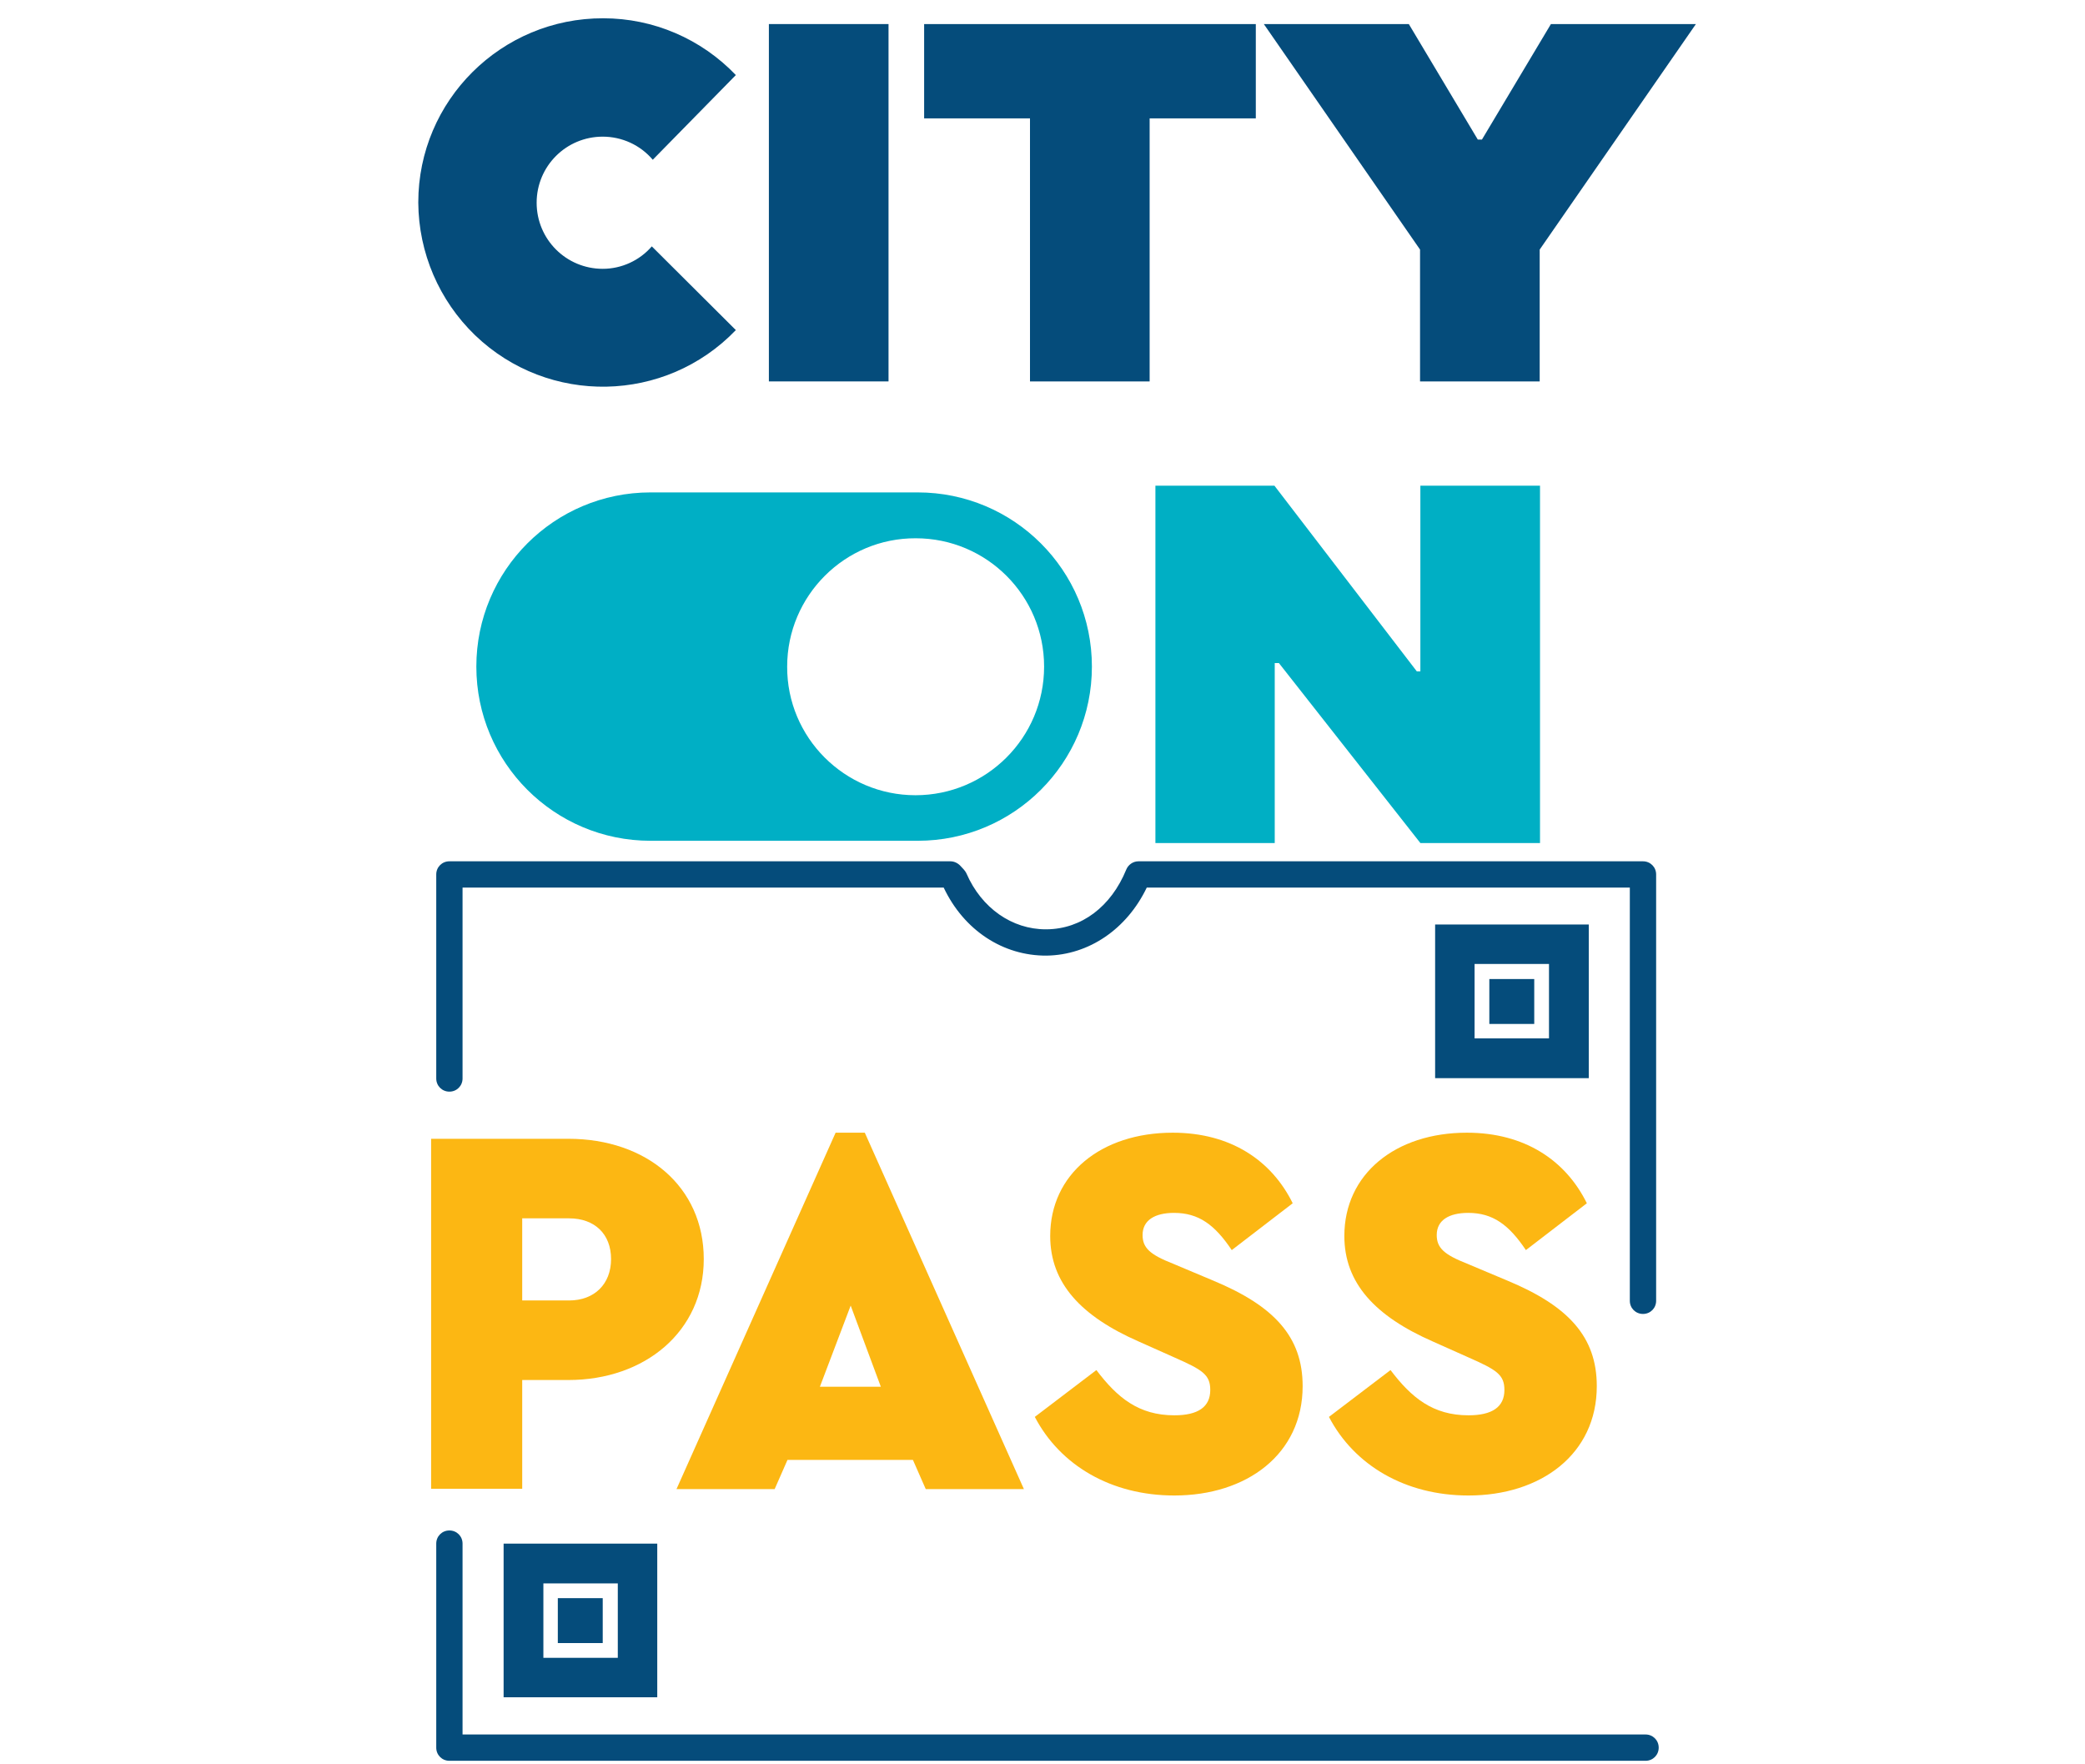
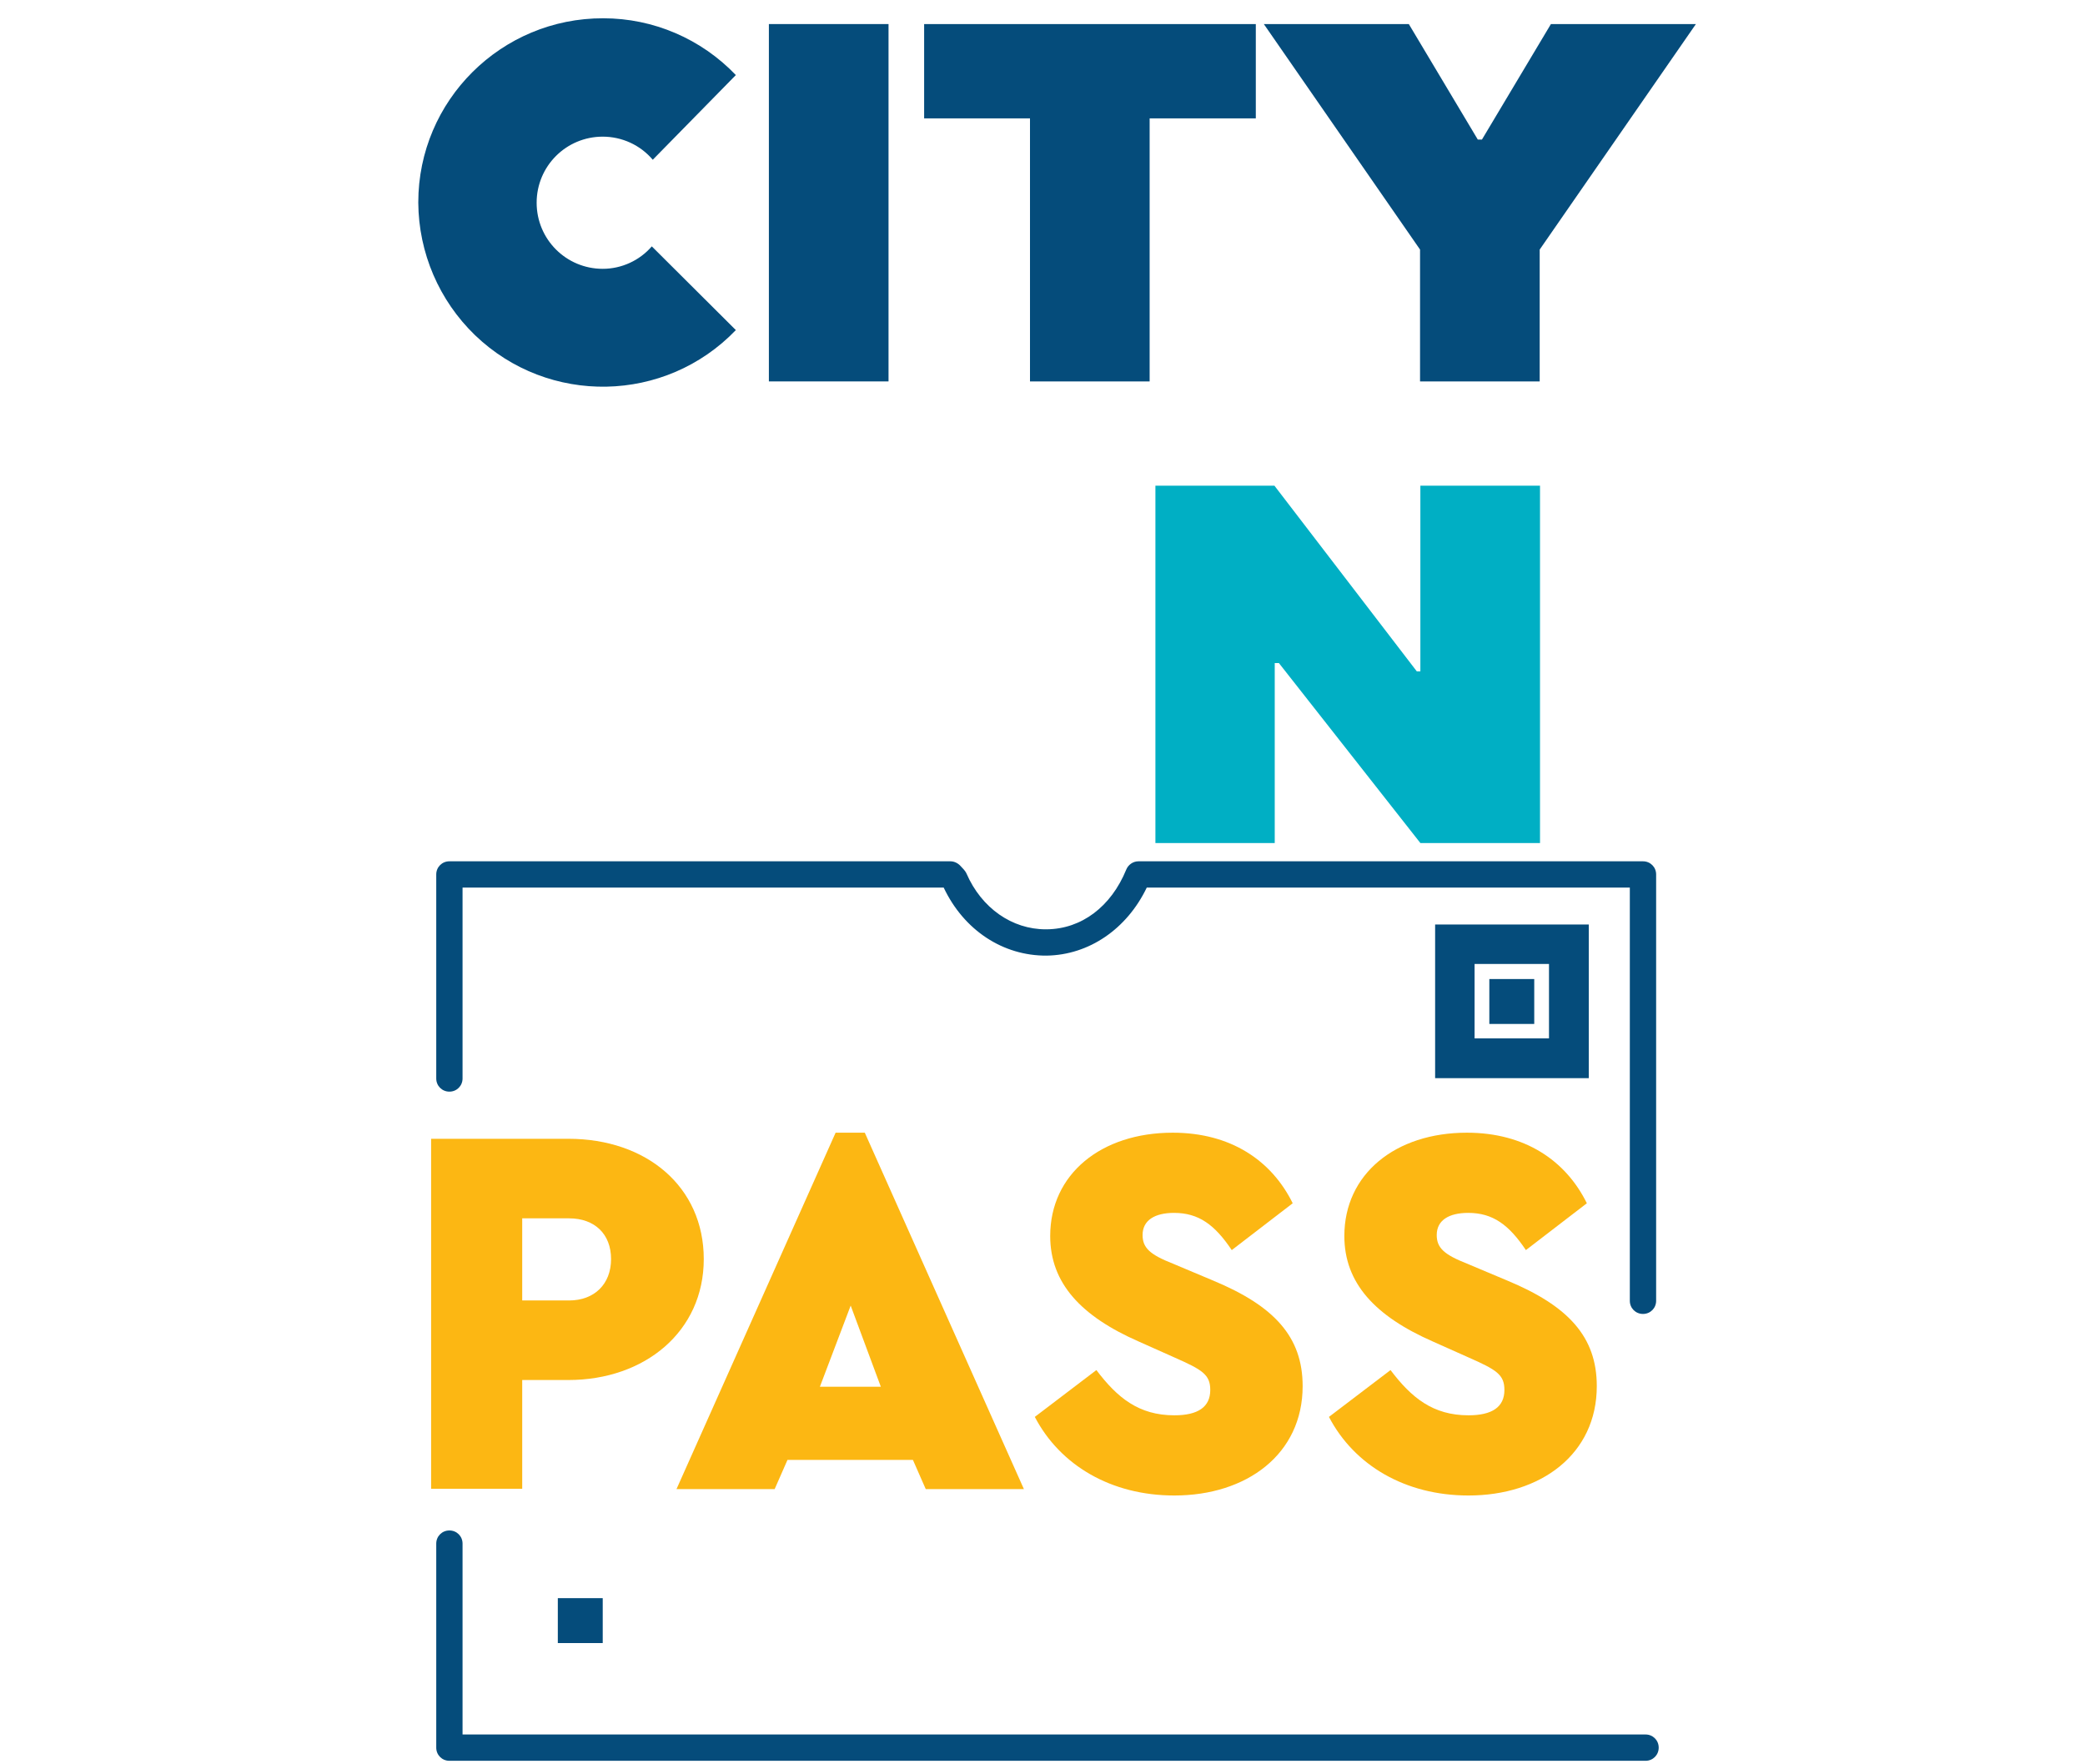
<svg xmlns="http://www.w3.org/2000/svg" id="Layer_1" viewBox="0 0 65 55">
  <defs>
    <style>.cls-1{fill:#00afc5;}.cls-2{fill:#00afc4;}.cls-3{fill:none;}.cls-4{fill:#fcb713;}.cls-5{fill:#054c7b;}</style>
  </defs>
  <g>
    <g>
      <path class="cls-5" d="M13.04,6.31c0-3.18,2.59-5.75,5.77-5.74,1.56,0,3.05,.64,4.13,1.77l-2.59,2.64c-.39-.46-.96-.72-1.56-.72-1.14,0-2.06,.92-2.06,2.06,0,1.14,.92,2.06,2.06,2.06,.59,0,1.15-.26,1.53-.7l2.62,2.61c-2.2,2.29-5.84,2.36-8.13,.16-1.12-1.08-1.76-2.57-1.77-4.13h0Z" />
      <path class="cls-5" d="M23.97,.75h3.73V11.89h-3.73V.75Z" />
      <path class="cls-5" d="M32.12,3.69h-3.31V.75h10.34V3.69h-3.31V11.89h-3.73V3.69Z" />
      <path class="cls-5" d="M44.27,7.78L39.4,.75h4.52l2.15,3.6h.13l2.15-3.6h4.52l-4.87,7.03v4.11h-3.73V7.78Z" />
      <path class="cls-2" d="M36.01,15.14h3.72l4.44,5.79h.11v-5.79h3.73v11.14h-3.73l-4.41-5.61h-.13v5.61h-3.72V15.14Z" />
-       <path class="cls-1" d="M28.61,15.35h-8.33c-3,0-5.43,2.43-5.43,5.43h0c0,3,2.43,5.43,5.43,5.43h8.33c3,0,5.43-2.43,5.43-5.43h0c0-3-2.43-5.43-5.43-5.43h0Zm-.07,9.44c-2.21,0-4.01-1.8-4-4.01,0-2.21,1.8-4.01,4.01-4,2.21,0,4,1.79,4,4,0,2.22-1.8,4.01-4.01,4.01h0Z" />
    </g>
    <g>
      <g>
        <path class="cls-4" d="M13.44,35.5h4.28c2.43,0,4.22,1.49,4.22,3.75s-1.84,3.77-4.22,3.77h-1.44v3.39h-2.84v-10.91Zm4.3,5.04c.79,0,1.31-.51,1.31-1.29s-.51-1.27-1.31-1.27h-1.46v2.56h1.46Z" />
        <path class="cls-4" d="M28.47,45.51h-3.92l-.4,.91h-3.06l4.96-11.11h.91l4.96,11.11h-3.06l-.4-.91Zm-1.95-4.81l-.96,2.53h1.9l-.94-2.53Z" />
        <path class="cls-4" d="M34.18,42.71c.65,.86,1.32,1.41,2.43,1.41,.74,0,1.12-.26,1.12-.79,0-.48-.25-.63-1.11-1.01l-1.12-.5c-1.8-.79-2.76-1.82-2.76-3.29,0-1.93,1.59-3.22,3.82-3.22,1.8,0,3.08,.86,3.74,2.2l-1.9,1.46c-.53-.79-1.03-1.16-1.8-1.16-.6,0-.98,.23-.98,.69,0,.4,.23,.61,.94,.89l1.26,.53c1.9,.79,2.79,1.75,2.79,3.29,0,2.12-1.74,3.41-4,3.41-1.97,0-3.56-.94-4.35-2.45l1.92-1.46Z" />
        <path class="cls-4" d="M43.35,42.71c.65,.86,1.32,1.41,2.43,1.41,.74,0,1.12-.26,1.12-.79,0-.48-.25-.63-1.11-1.01l-1.12-.5c-1.8-.79-2.76-1.82-2.76-3.29,0-1.93,1.59-3.22,3.82-3.22,1.8,0,3.08,.86,3.74,2.2l-1.9,1.46c-.53-.79-1.03-1.16-1.8-1.16-.6,0-.98,.23-.98,.69,0,.4,.23,.61,.94,.89l1.26,.53c1.9,.79,2.79,1.75,2.79,3.29,0,2.12-1.74,3.41-4,3.41-1.97,0-3.56-.94-4.35-2.45l1.92-1.46Z" />
      </g>
      <path class="cls-5" d="M51.3,54.89H14.01c-.23,0-.41-.18-.41-.41v-6.36c0-.23,.18-.41,.41-.41s.41,.18,.41,.41v5.95H51.3c.23,0,.41,.18,.41,.41s-.18,.41-.41,.41Z" />
-       <path class="cls-5" d="M15.7,48.12v4.79h4.79v-4.79h-4.79Zm3.56,3.56h-2.32v-2.32h2.32v2.32Z" />
      <rect class="cls-5" x="17.39" y="49.82" width="1.4" height="1.4" />
      <path class="cls-5" d="M51.22,40.96c-.23,0-.41-.18-.41-.41v-12.88h-15.06c-.62,1.29-1.8,2.1-3.12,2.12-1.36,.01-2.58-.79-3.21-2.12H14.42v5.95c0,.23-.18,.41-.41,.41s-.41-.18-.41-.41v-6.36c0-.23,.18-.41,.41-.41h15.62c.11,0,.22,.05,.3,.13l.12,.13s.06,.07,.08,.12c.47,1.08,1.42,1.74,2.47,1.74,.01,0,.02,0,.03,0,1.09-.01,2.01-.71,2.48-1.86,.06-.15,.21-.26,.38-.26h15.73c.23,0,.41,.18,.41,.41v13.29c0,.23-.18,.41-.41,.41Z" />
      <path class="cls-5" d="M49.53,33.61v-4.79h-4.79v4.79h4.79Zm-3.56-3.56h2.32v2.32h-2.32v-2.32Z" />
      <rect class="cls-5" x="46.44" y="30.52" width="1.4" height="1.4" transform="translate(94.27 62.44) rotate(180)" />
    </g>
  </g>
  <rect class="cls-3" width="65" height="55" />
</svg>